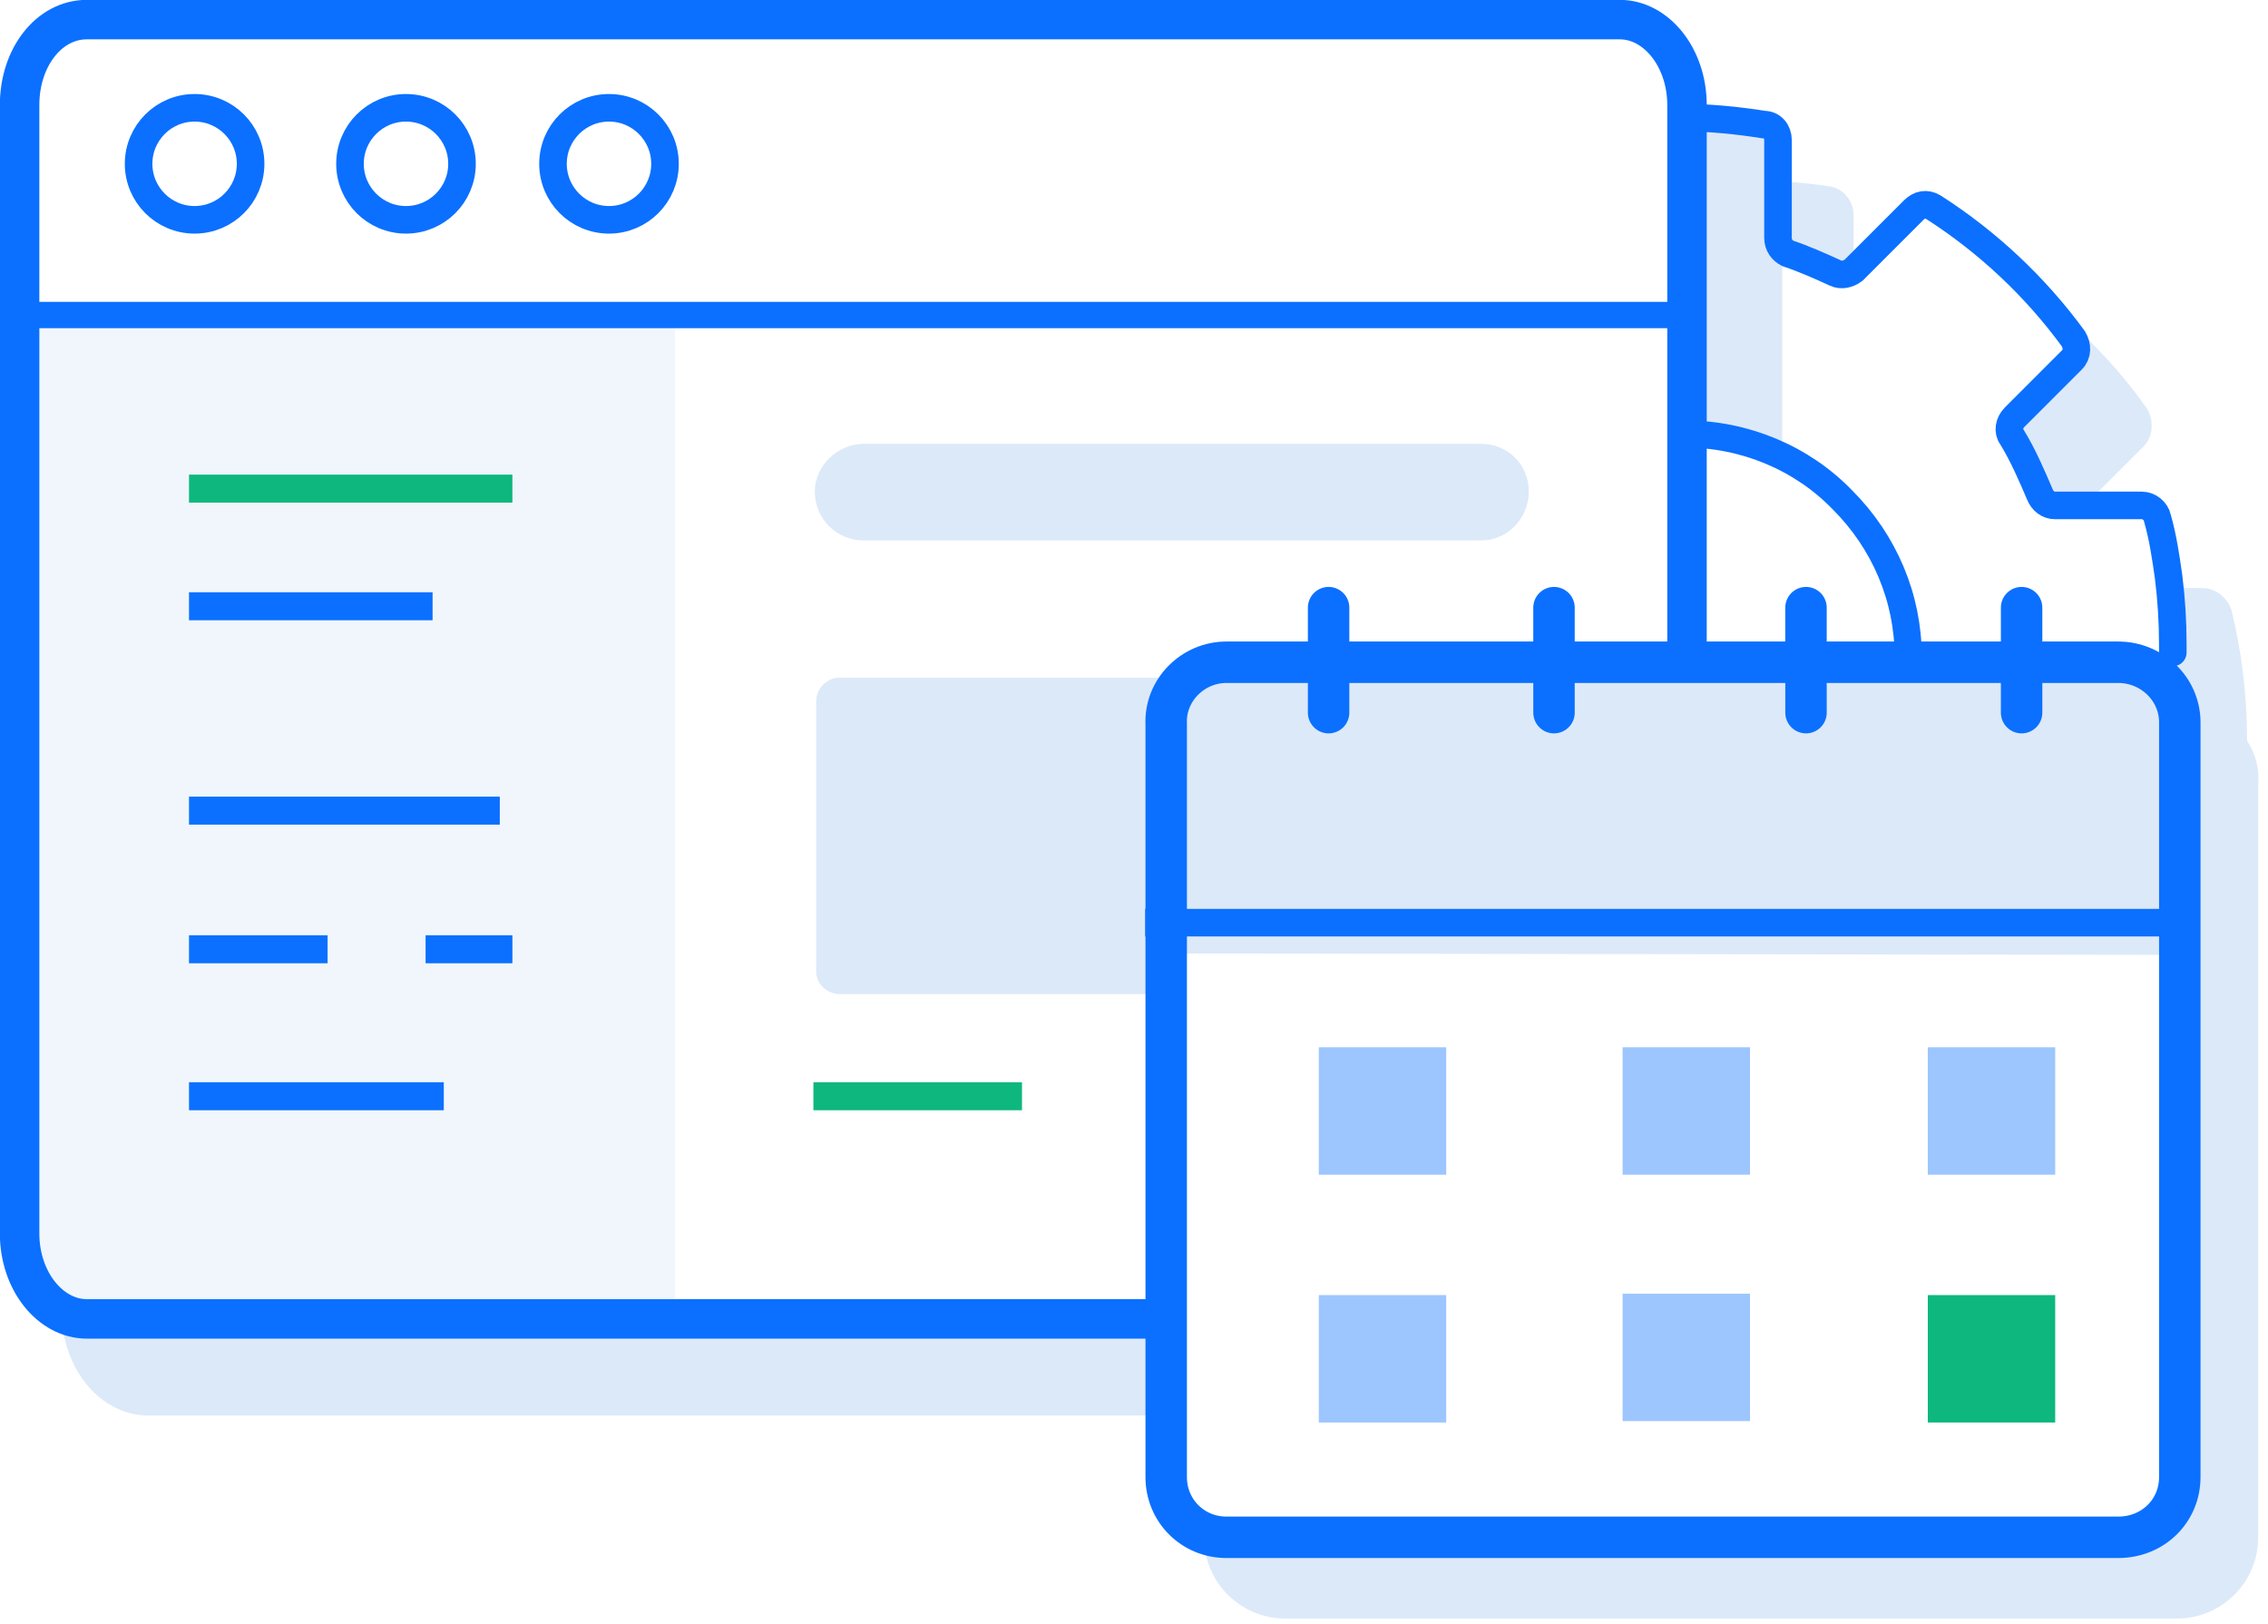
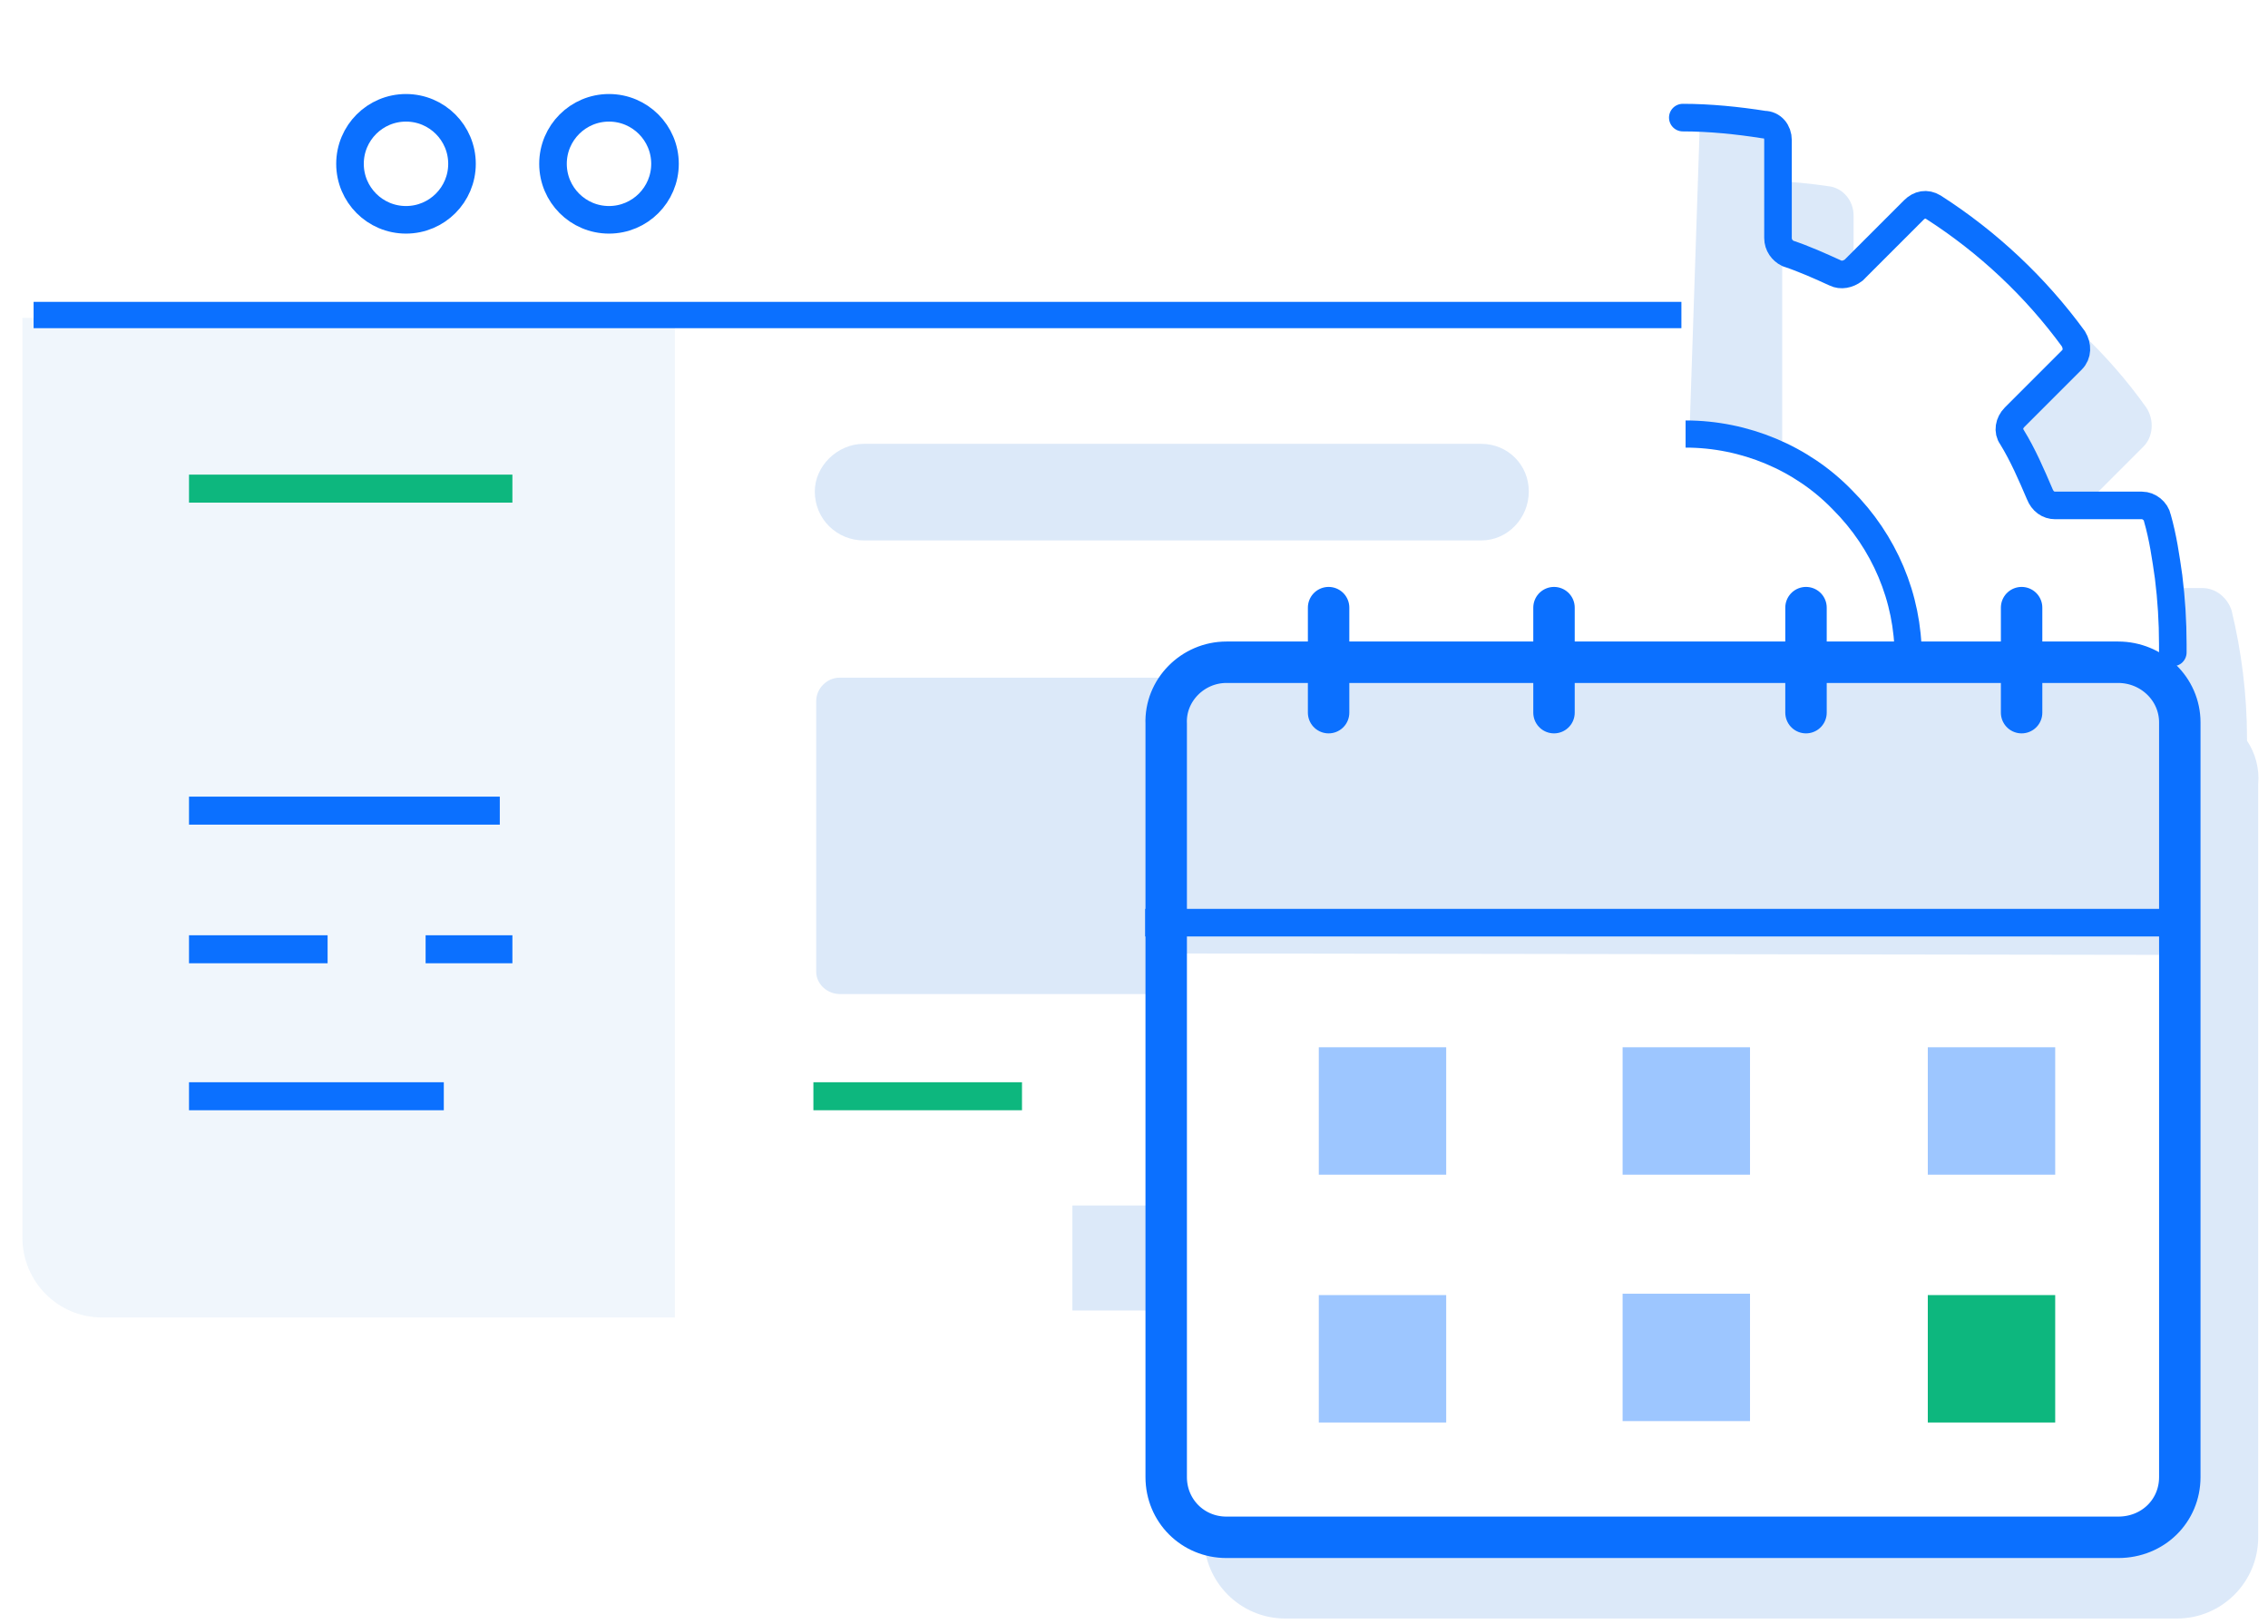
<svg xmlns="http://www.w3.org/2000/svg" version="1.1" id="Technical_Adjustments" x="0px" y="0px" viewBox="0 0 162 116" style="enable-background:new 0 0 162 116;" xml:space="preserve">
  <style type="text/css">
	.st0{fill:#DCE9F9;}
	.st1{opacity:0.42;fill:#DCE9F9;enable-background:new    ;}
	.st2{fill:none;stroke:#0B70FF;stroke-width:2.82;}
	.st3{fill:none;stroke:#0B70FF;stroke-width:1.88;}
	.st4{fill:none;stroke:#0B70FF;stroke-width:1.97;}
	.st5{fill:none;stroke:#0B70FF;stroke-width:2.96;stroke-linecap:round;stroke-linejoin:round;}
	.st6{fill:#9DC6FF;}
	.st7{fill:#0DB77E;}
	.st8{fill:none;stroke:#0B70FF;stroke-width:2.96;stroke-linecap:round;}
	.st9{fill:none;stroke:#0B70FF;stroke-width:1.97;stroke-linecap:round;}
	.st10{fill:none;stroke:#0DB77E;stroke-width:2;stroke-linejoin:round;}
	.st11{fill:none;stroke:#0B70FF;stroke-width:2;stroke-linejoin:round;}
	.st12{fill:none;stroke:#0B70FF;stroke-width:1.94;}
</style>
  <title>Technical Adjustments</title>
  <desc>Created with Sketch.</desc>
  <g id="Page-1">
    <g id="Technical-Adjustments" transform="translate(1, 1)">
      <polygon id="Path" class="st0" points="126.3,8.5 126.3,31.2 119.7,29.3 120.4,8.3 124.9,7.5   " />
      <polygon id="Path_1_" class="st0" points="82.3,66.6 82.9,47.7 88,46.4 151.9,46.7 154.6,50.7 153.2,67.2 83.4,67.1   " />
      <path id="Path_2_" class="st0" d="M125.6,16.6c0,0,3.6,1.6,4.1,1.7c0.6,0,1.1-0.1,1.7-0.3v-3.6c0-1.1-0.8-2-1.8-2.1    c-1.3-0.2-2.6-0.3-3.9-0.4L125.6,16.6z" />
      <path id="Path_3_" class="st0" d="M147.2,23.3l-1.3,2c0,0-3.3,4.2-3.4,4.4s2.1,5.1,2.1,5.1L148,35l4.1-4.1    c0.7-0.7,0.8-1.9,0.2-2.8c-2.7-3.8-6.2-7.1-10.1-9.6L147.2,23.3z" />
-       <path id="Path_4_" class="st0" d="M81.9,92.6H3.4c0,4.2,2.8,7.5,6.2,7.5h72.2v-7.5H81.9z" />
+       <path id="Path_4_" class="st0" d="M81.9,92.6H3.4h72.2v-7.5H81.9z" />
      <path id="Path_5_" class="st0" d="M159.5,51.9c0,0,0-0.1,0-0.2c0-3.1-0.4-6.2-1.1-9.1c-0.3-0.9-1.1-1.6-2.1-1.6H154l0.2,8.6v57.7    l-4,0.6H85v0.9c0,3.2,2.6,5.8,5.8,5.8h63.7c3.2,0,5.8-2.6,5.8-5.8V55C160.4,53.9,160.1,52.8,159.5,51.9z" />
      <path id="Path_6_" class="st1" d="M0.6,21.7h46.6v71.4H6.3c-3.2,0-5.7-2.6-5.7-5.7C0.6,87.4,0.6,21.7,0.6,21.7z" />
      <path id="Path_7_" class="st0" d="M81.4,63.3c-0.4-4.2,0.3-8.5,0.2-12.7c-0.1-1.2,0.4-2.4,1.3-3.2H59c-0.5,0-0.9,0.2-1.2,0.5    s-0.5,0.7-0.5,1.2v19.3c0,0.9,0.8,1.6,1.7,1.6h23.6C82.2,67.8,81.6,65.6,81.4,63.3z" />
-       <path id="Path_8_" class="st2" d="M119.5,46.1V6.5c0-3.4-2.2-6.1-4.8-6.1H5.2c-2.7,0-4.8,2.7-4.8,6.1v80.6c0,3.4,2.2,6.1,4.8,6.1    h76.4" />
      <path id="Path_9_" class="st3" d="M119.1,21.5H1.4" />
-       <circle id="Oval" class="st4" cx="12.9" cy="10.7" r="4" />
      <circle id="Oval_1_" class="st4" cx="28" cy="10.7" r="4" />
      <circle id="Oval_2_" class="st4" cx="42.5" cy="10.7" r="4" />
      <path id="Rectangle" class="st5" d="M86.6,46.3h63.7c2.4,0,4.4,1.9,4.4,4.3v53.9c0,2.4-1.9,4.3-4.4,4.3H86.6    c-2.4,0-4.3-1.9-4.3-4.3V50.7C82.2,48.3,84.2,46.3,86.6,46.3z" />
      <polyline id="Path_10_" class="st4" points="155.4,64.9 153.7,64.9 80.8,64.9   " />
      <rect id="Rectangle_1_" x="93.2" y="91.5" class="st6" width="9.1" height="9.1" />
      <rect id="Rectangle_2_" x="136.7" y="91.5" class="st7" width="9.1" height="9.1" />
      <rect id="Rectangle_3_" x="93.2" y="73.8" class="st6" width="9.1" height="9.1" />
      <rect id="Rectangle_4_" x="114.9" y="73.8" class="st6" width="9.1" height="9.1" />
      <rect id="Rectangle_5_" x="114.9" y="91.4" class="st6" width="9.1" height="9.1" />
      <rect id="Rectangle_6_" x="136.7" y="73.8" class="st6" width="9.1" height="9.1" />
      <path id="Path_11_" class="st8" d="M143.4,42.4v7.5" />
      <path id="Path_12_" class="st8" d="M110,42.4v7.5" />
      <path id="Path_13_" class="st8" d="M128,42.4v7.5" />
      <path id="Path_14_" class="st8" d="M93.9,42.4v7.5" />
      <path id="Path_15_" class="st9" d="M154.2,45.6c0-0.3,0-0.3,0-0.6c0-1.6-0.1-3.2-0.3-4.8c-0.2-1.4-0.4-2.8-0.8-4.2    c-0.1-0.5-0.6-0.9-1.1-0.9h-6.2c-0.5,0-0.9-0.3-1.1-0.8c-0.6-1.4-1.2-2.8-2-4.1c-0.3-0.4-0.2-1,0.2-1.4l0.8-0.8l3.3-3.3    c0.4-0.4,0.4-1,0.1-1.5c-2.7-3.7-6.1-6.9-10-9.4c-0.5-0.3-1-0.2-1.4,0.2l-3.9,3.9l-0.4,0.4c-0.4,0.3-0.9,0.4-1.3,0.2    c-1.1-0.5-2.2-1-3.4-1.4c-0.4-0.2-0.7-0.6-0.7-1.1V9c0-0.6-0.4-1.1-1-1.1c-1.9-0.3-3.9-0.5-5.8-0.5" />
      <path id="Rectangle_7_" class="st0" d="M60.7,30.7h44.1c1.9,0,3.4,1.5,3.4,3.4l0,0c0,1.9-1.5,3.5-3.4,3.5H60.7    c-1.9,0-3.5-1.5-3.5-3.5l0,0C57.2,32.3,58.8,30.7,60.7,30.7z" />
      <path id="Path_16_" class="st10" d="M12.5,33.9h23.1" />
-       <path id="Path_17_" class="st11" d="M12.5,42.3h17.4" />
      <path id="Path_18_" class="st11" d="M12.5,56.9h22.2" />
      <path id="Path_19_" class="st11" d="M29.4,66.8h6.2" />
      <path id="Path_20_" class="st11" d="M12.5,66.8h9.9" />
      <path id="Path_21_" class="st11" d="M12.5,77.3h18.2" />
      <path id="Path_22_" class="st10" d="M57.1,77.3H72" />
      <path id="Path_23_" class="st12" d="M119.4,30c4.2,0,8.3,1.7,11.2,4.7c3,3,4.7,7,4.7,11.2" />
    </g>
  </g>
</svg>